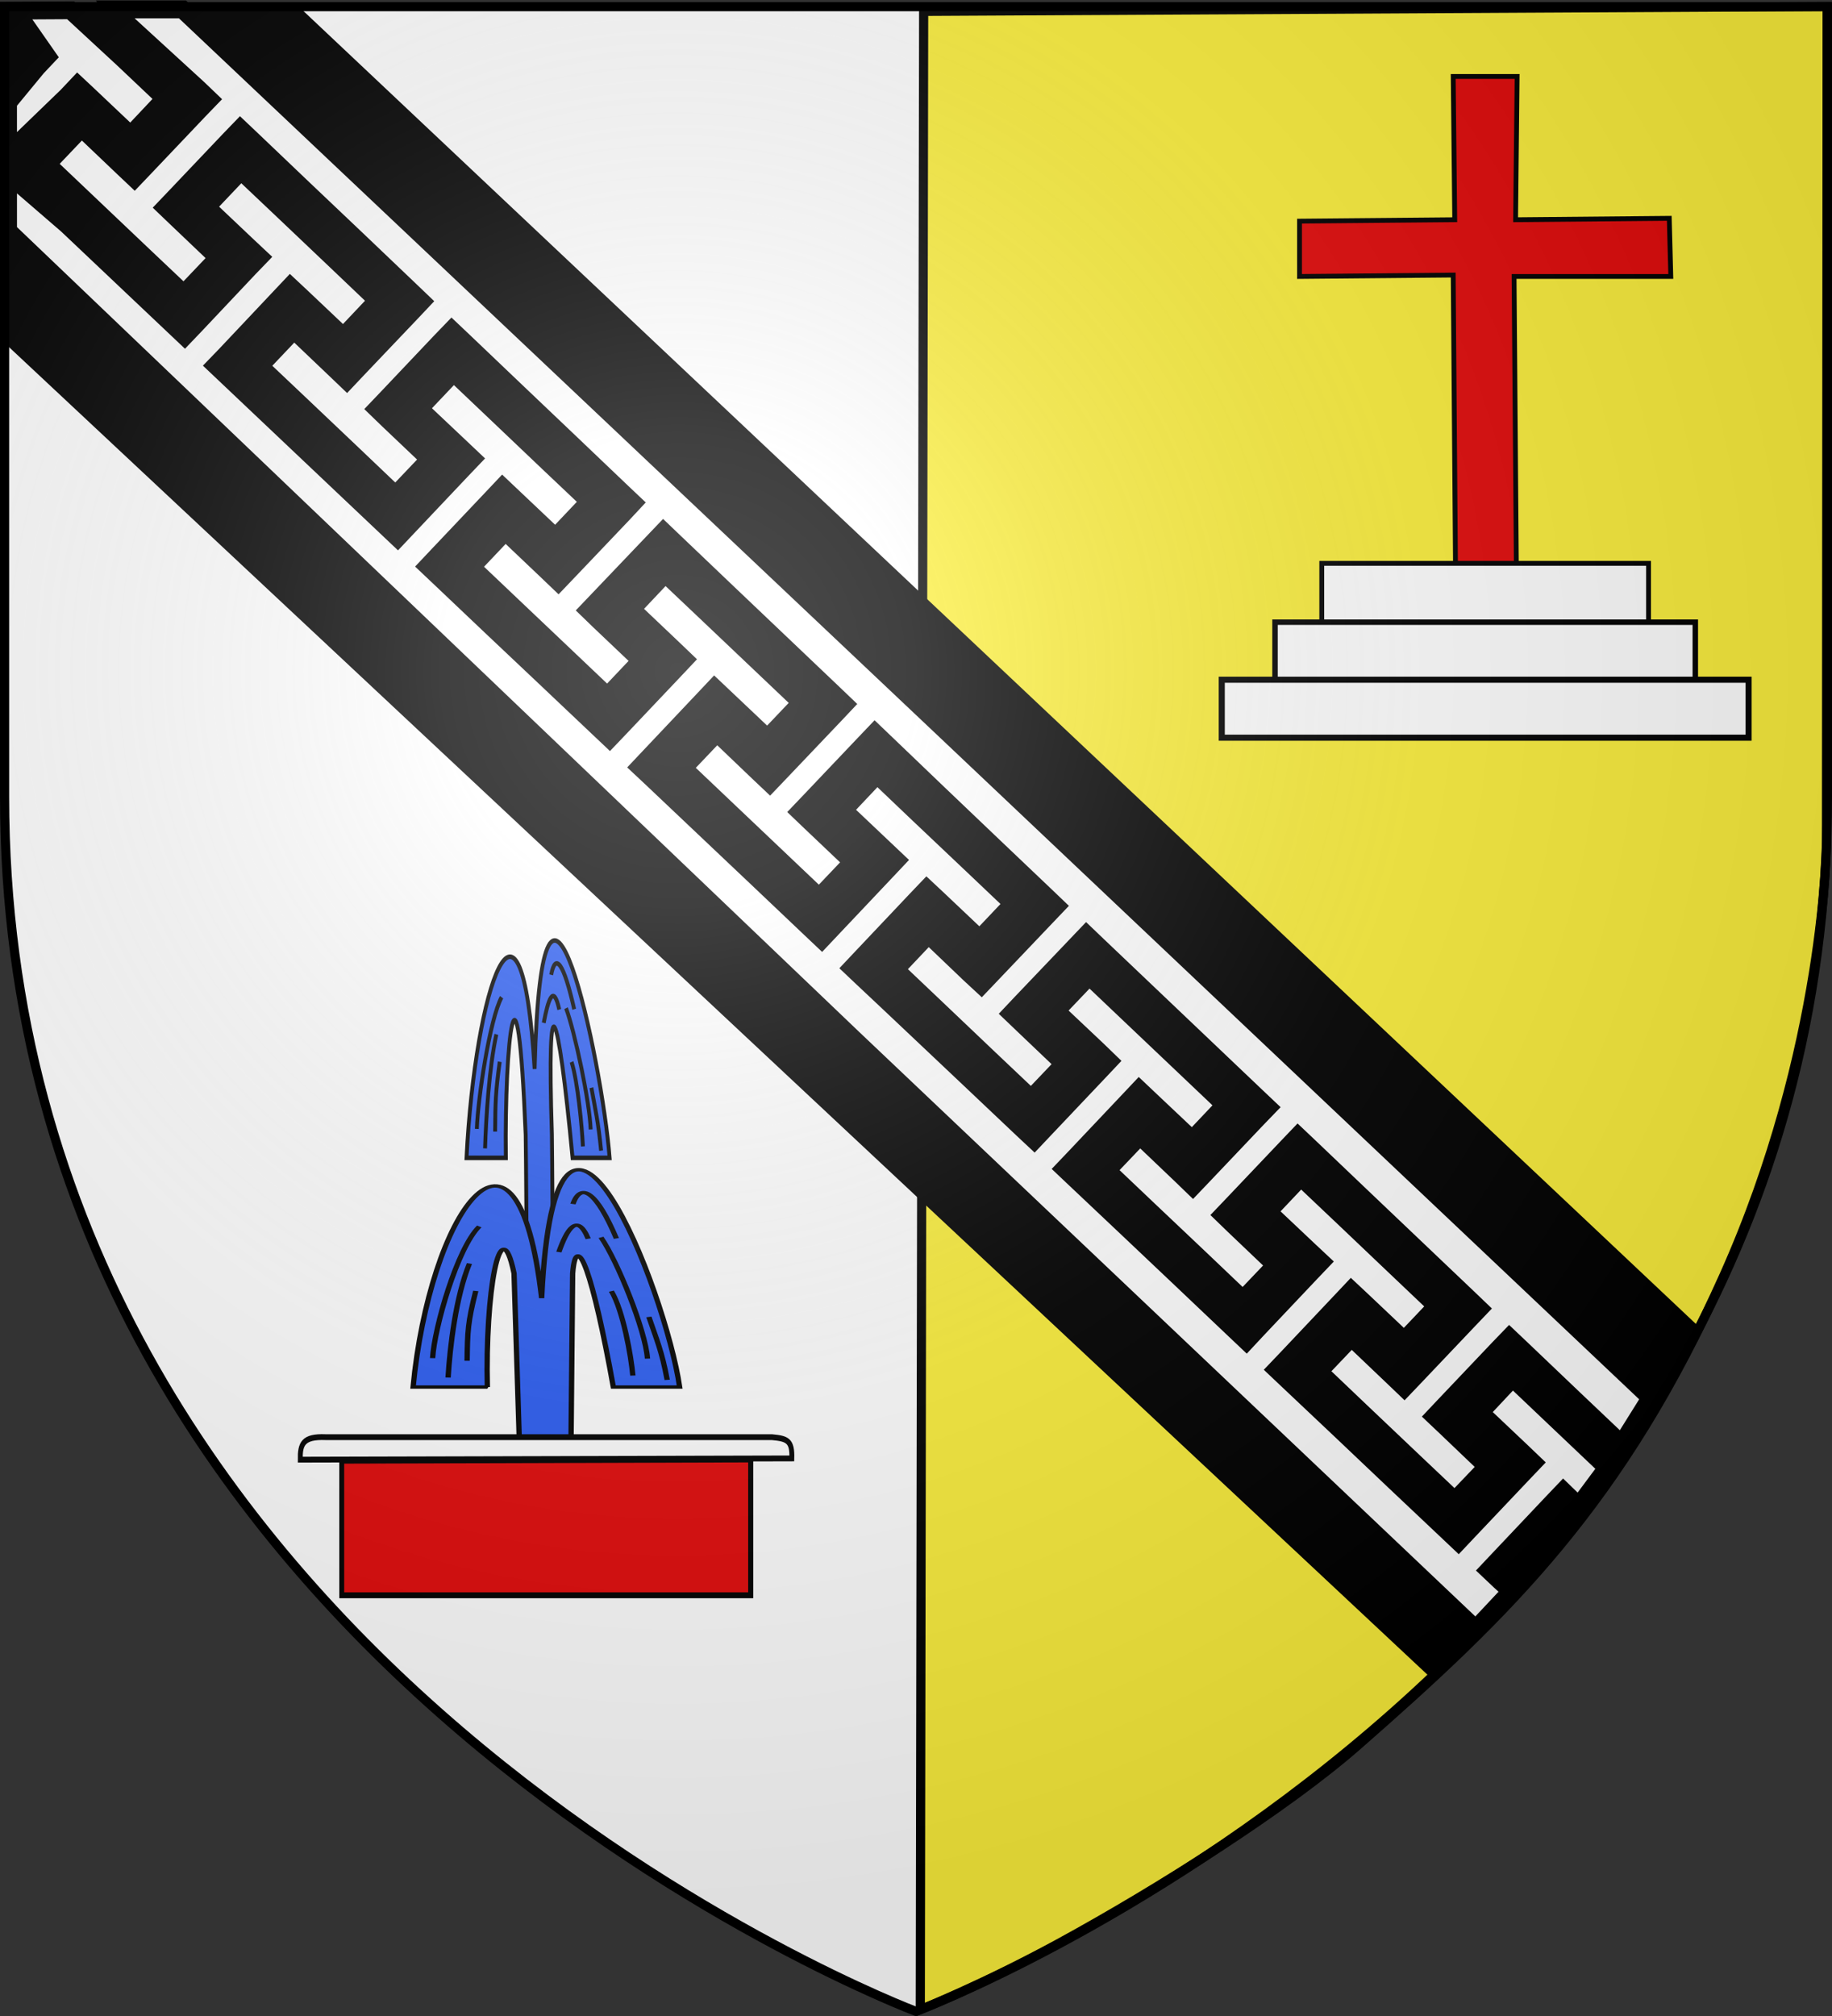
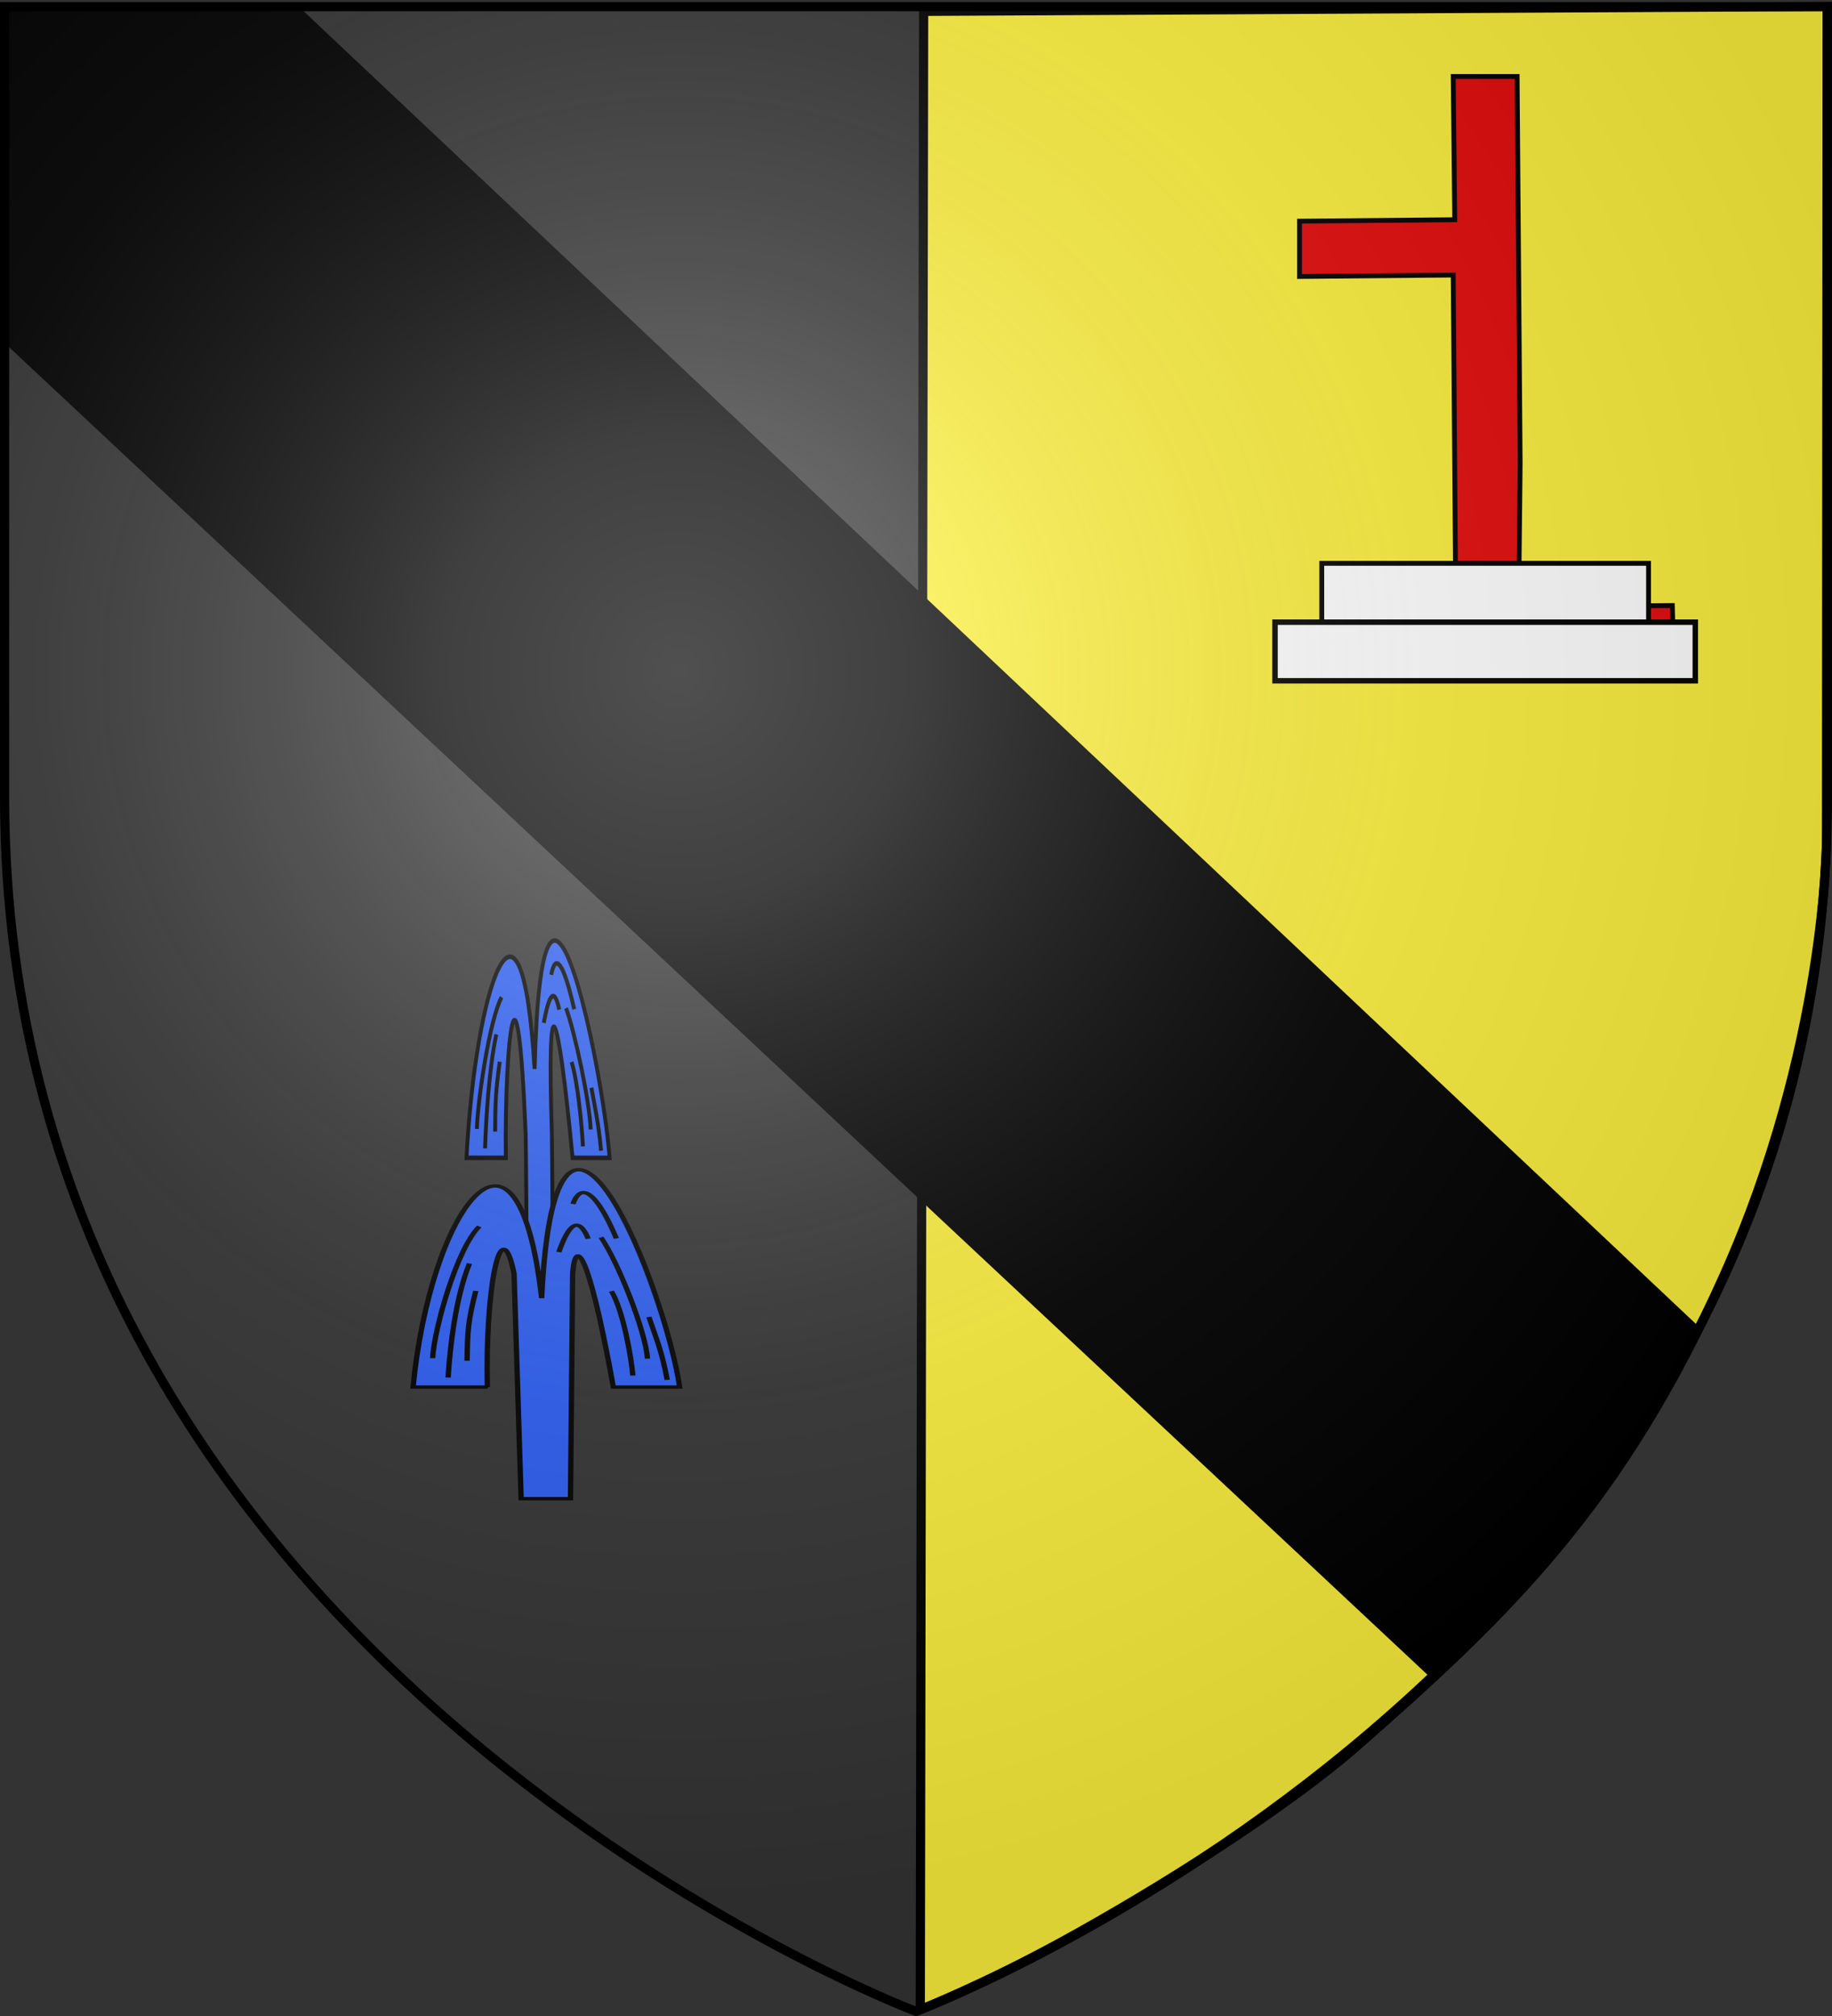
<svg xmlns="http://www.w3.org/2000/svg" xmlns:xlink="http://www.w3.org/1999/xlink" height="660" width="600" version="1.0">
  <rect width="100%" height="100%" fill="#333333" stroke="none" />
  <defs>
    <linearGradient id="b">
      <stop style="stop-color:white;stop-opacity:.314" offset="0" />
      <stop offset=".19" style="stop-color:white;stop-opacity:.251" />
      <stop style="stop-color:#6b6b6b;stop-opacity:.125" offset=".6" />
      <stop style="stop-color:black;stop-opacity:.125" offset="1" />
    </linearGradient>
    <linearGradient id="a">
      <stop offset="0" style="stop-color:#fd0000;stop-opacity:1" />
      <stop style="stop-color:#e77275;stop-opacity:.659" offset=".5" />
      <stop style="stop-color:black;stop-opacity:.323" offset="1" />
    </linearGradient>
    <radialGradient xlink:href="#b" id="c" gradientUnits="userSpaceOnUse" gradientTransform="matrix(1.353 0 0 1.349 -77.63 -85.747)" cx="221.445" cy="226.331" fx="221.445" fy="226.331" r="300" />
  </defs>
  <g style="opacity:1;display:inline">
-     <path style="fill:#fff;fill-opacity:1;fill-rule:evenodd;stroke:none;stroke-width:1px;stroke-linecap:butt;stroke-linejoin:miter;stroke-opacity:1" d="M300 657.386s298.5-112.32 298.5-397.772V1.063H1.5v258.551C1.5 545.066 300 657.386 300 657.386z" />
    <path style="fill:#fcef3c;fill-opacity:1;fill-rule:evenodd;stroke:#000;stroke-width:3;stroke-linecap:butt;stroke-linejoin:miter;stroke-miterlimit:4;stroke-dasharray:none;stroke-opacity:1;display:inline" d="m302.504 3.724-1.102 654.185s20.499-8.133 45.41-21.706c32.859-17.903 74.486-44.323 97.704-64.65 49.854-43.646 86.69-79.415 120.113-154.054 33.232-74.21 33.568-141.616 33.568-141.616l.216-273.754-295.909 1.595z" />
  </g>
  <g style="opacity:1;display:inline">
    <path style="opacity:1;fill:#000;fill-opacity:1;fill-rule:evenodd;stroke:#000;stroke-width:1px;stroke-linecap:butt;stroke-linejoin:miter;stroke-opacity:1;display:inline" d="M469.822 549.753c26.687-23.243 73.137-88.192 86.93-114.382L98 3.001H2l1 110 466.822 436.752z" />
    <g style="opacity:1;fill:#fff;stroke:#000;stroke-width:4.498;stroke-miterlimit:4;stroke-dasharray:none;stroke-opacity:1;display:inline">
      <g style="opacity:1;fill:#fff;stroke:#000;stroke-width:4.498;stroke-miterlimit:4;stroke-dasharray:none;stroke-opacity:1;display:inline">
-         <path d="M124.285 156.88 338.32 361.338l157.416 149.266 8.99-9.575-2.843-2.566-2.906-2.75 2.625-2.781 13.656-14.437 2.656-2.782 2.875 2.782.924 1.112 7.295-9.8-13.438-12.75-10.5-9.969-8.187 8.719 10.5 9.938 2.906 2.78-2.625 2.75-13.687 14.438-2.625 2.782-2.907-2.75-13.437-12.688-13.406-12.719-13.407-12.656-2.906-2.75 2.656-2.781 13.657-14.438 2.625-2.781 2.906 2.719 10.5 9.937 8.25-8.687-10.5-9.969-13.375-12.719-10.531-9.968-8.313 8.78 10.563 9.97 2.906 2.718-2.656 2.782-13.657 14.437-2.625 2.813-2.906-2.75-13.437-12.75-13.407-12.688-13.437-12.687-2.906-2.75 2.656-2.782 13.656-14.437 2.625-2.781 2.906 2.75 10.532 9.937 8.312-8.781-10.5-9.969-13.406-12.719-10.469-9.937-8.406 8.812 10.531 9.938 2.875 2.781-2.625 2.781-13.656 14.407-2.625 2.78-2.906-2.718-13.407-12.687-13.468-12.72-6.782-6.405-6.687-6.282-2.906-2.75 2.625-2.781 13.656-14.437 2.656-2.782 2.906 2.719 10.5 9.938 8.438-8.907-10.5-9.968-13.406-12.688-10.5-10-8.5 9 10.531 9.969 2.875 2.719-2.625 2.78-13.656 14.438-2.625 2.782-2.907-2.75-13.406-12.72-13.406-12.687-13.438-12.718-2.906-2.72 2.625-2.78 13.656-14.438 2.625-2.781 2.907 2.75 10.5 9.937 8.562-9-10.5-9.968-13.406-12.72-10.531-9.968-8.532 9.031 10.5 9.969 2.907 2.781-2.625 2.782-13.657 14.406-2.656 2.781-2.875-2.719-13.437-12.718-13.438-12.688-13.406-12.719-2.906-2.75 2.625-2.781 13.687-14.437 2.625-2.782 2.906 2.75 10.5 9.938 8.594-9.063-10.5-9.937-13.375-12.719-10.5-9.969-8.656 9.125 10.531 9.938 2.906 2.75-2.656 2.781-13.656 14.438-2.625 2.78-2.906-2.75-13.407-12.687-13.437-12.718-13.406-12.688-2.938-2.781 2.656-2.75 13.625-14.438 2.625-2.781 2.938 2.75 10.5 9.938 8.656-9.157-10.469-9.968-13.593-12.907-10.5-9.937-8.719 9.187 10.5 9.938 2.937 2.75-2.687 2.781-13.625 14.438-2.656 2.78-2.907-2.75-13.406-12.687-13.406-12.687-14.698-12.688-.28-5.531 14.947-14.437 2.625-2.782 2.937 2.75 10.5 9.938 8.719-9.25-10.5-9.938-13.406-12.396-13.973.08 8.098 11.598-2.625 2.78-7.324 8.881.007 32.474zm26.233-56.028 21.834 19.986 2.906 2.782-2.656 2.75-13.688 14.406-2.656 2.781-2.906-2.75-10.469-9.969-8.719 9.157 10.5 9.968 13.594 12.907 10.5 9.937 8.687-9.125-10.468-9.969-2.907-2.781 2.625-2.75 13.688-14.406 2.656-2.75 2.906 2.75 13.375 12.75 13.407 12.719 13.375 12.75 2.875 2.75-2.625 2.78-13.688 14.376-2.656 2.812-2.906-2.781-10.469-9.969-8.656 9.125 10.5 9.938 13.406 12.719 10.469 9.968 8.625-9.062-10.5-9.969-2.875-2.781 2.625-2.75 13.687-14.438 2.656-2.75 2.907 2.75 13.375 12.75 13.375 12.719 13.406 12.781 2.875 2.719-2.625 2.813-13.688 14.375-2.656 2.78-2.906-2.78-10.5-9.97-8.563 9.032 10.5 9.969 13.407 12.719 10.5 9.968 8.531-9-10.5-9.968-2.875-2.782 2.625-2.75 13.719-14.375 2.656-2.781 2.875 2.75 13.375 12.75 13.375 12.719 13.406 12.75 2.875 2.75-2.625 2.781-13.687 14.375-2.657 2.781-2.875-2.718-10.5-10.032-8.53 8.969 10.5 9.969 13.405 12.719 10.5 9.968 8.47-8.906-10.5-9.969-2.876-2.75 2.656-2.781 13.688-14.406 2.656-2.781 2.906 2.78 6.625 6.345 6.72 6.437 13.405 12.781 13.407 12.75 2.875 2.75-2.657 2.782-13.687 14.375-2.625 2.75-2.938-2.72-10.468-10-8.375 8.845 10.5 9.968 13.375 12.719 10.5 9.938 8.343-8.75-10.468-9.97-2.907-2.78 2.625-2.782 13.75-14.406 2.625-2.75 2.875 2.75 13.375 12.719 13.407 12.75 13.406 12.75 2.906 2.75-2.687 2.781-13.688 14.406-2.656 2.782-2.875-2.782-10.5-10-8.344 8.75 10.531 10 13.407 12.688 10.468 9.969 8.282-8.688-10.469-9.969-2.875-2.781 2.625-2.75 13.687-14.406 2.657-2.781 2.906 2.75 13.344 12.718 13.406 12.75 13.375 12.719 2.906 2.781-2.656 2.782-13.688 14.406-2.656 2.781-2.906-2.781-10.469-9.969-8.25 8.656 10.469 9.969 13.437 12.75 10.5 9.938 8.22-8.594-10.47-10-2.906-2.75 2.625-2.781 13.688-14.407 2.656-2.75 2.906 2.75 13.375 12.75 12.127 11.502 7.326-11.72-178.328-168.688-193.24-182.58h-17.906z" style="opacity:1;fill:#fff;fill-opacity:1;fill-rule:evenodd;stroke:#000;stroke-width:4.498;stroke-linecap:butt;stroke-linejoin:miter;stroke-miterlimit:4;stroke-dasharray:none;stroke-opacity:1;display:inline" transform="matrix(1.294 0 0 1.294 -158.173 -127.41)" />
-       </g>
+         </g>
    </g>
-     <path d="M471.667 40.79h-20.93l.498 46.9-50.83.464v18.11l50.332-.464.997 127.234h19.933l-.996-126.77h51.328l-.498-19.038-50.332.464.498-46.9z" style="opacity:1;fill:#e20909;fill-opacity:1;fill-rule:evenodd;stroke:#000;stroke-width:1.579;stroke-linecap:butt;stroke-linejoin:miter;stroke-miterlimit:4;stroke-dasharray:none;stroke-opacity:1;display:inline" transform="translate(25.205 -15.753)" />
+     <path d="M471.667 40.79h-20.93l.498 46.9-50.83.464v18.11l50.332-.464.997 127.234h19.933h51.328l-.498-19.038-50.332.464.498-46.9z" style="opacity:1;fill:#e20909;fill-opacity:1;fill-rule:evenodd;stroke:#000;stroke-width:1.579;stroke-linecap:butt;stroke-linejoin:miter;stroke-miterlimit:4;stroke-dasharray:none;stroke-opacity:1;display:inline" transform="translate(25.205 -15.753)" />
    <path d="M407.69 200.182h107.024v19.397H407.69v-19.397z" style="opacity:1;fill:#fff;fill-rule:evenodd;stroke:#000;stroke-width:1.586px;stroke-linecap:butt;stroke-linejoin:miter;stroke-opacity:1;display:inline" transform="translate(25.205 -15.753)" />
    <path d="M392.378 219.444h137.648v19.185H392.378v-19.185z" style="opacity:1;fill:#fff;fill-rule:evenodd;stroke:#000;stroke-width:1.789px;stroke-linecap:butt;stroke-linejoin:miter;stroke-opacity:1;display:inline" transform="translate(25.205 -15.753)" />
-     <path d="M374.933 238.284h172.538v18.975H374.933v-18.975z" style="opacity:1;fill:#fff;fill-rule:evenodd;stroke:#000;stroke-width:1.992px;stroke-linecap:butt;stroke-linejoin:miter;stroke-opacity:1;display:inline" transform="translate(25.205 -15.753)" />
    <g style="opacity:1;display:inline">
      <g style="fill:#2b5df2;stroke:#000;stroke-width:2.363;stroke-miterlimit:4;stroke-dasharray:none;stroke-opacity:1">
        <path d="M131.711 113.56c-.89-60.154 6.987-118.355 12.121-11.855.185 3.829.729 80.929.906 85.19h15.97c-.193-4.38-.725-81.596-.873-85.531-3.12-83.057 3.63-67.62 12.65 12.196h22.626c-4.5-49.462-41.258-196.682-45.827-45.854-8.06-111.706-36.31-42.348-41.606 45.854h24.033z" style="fill:#2b5df2;stroke:#000;stroke-width:2.363;stroke-miterlimit:4;stroke-dasharray:none;stroke-opacity:1" transform="matrix(.536 0 0 .635 95.074 306.955)" />
        <path d="M168.494 36.388c5.272 12.002 14.424 48.022 15.039 62.516M171.858 64.118c3.808 10.092 6.387 33.598 6.944 43.516M183.99 77.406c2.382 11.19 4.207 17.575 5.923 32.436M129.107 30.741c-7.148 11.127-14.52 52.184-15.113 67.885M125.917 49.883c-4.413 17.052-6.317 43.068-6.91 58.77M127.968 64.011c-2.59 16.14-2.671 20.737-2.808 35.982M154.857 43.958c2.603-11.698 5.907-20.622 9.498-6.859M159.415 19.188c2.603-11.699 7.73-6.038 14.055 17.751" style="fill:#2b5df2;stroke:#000;stroke-width:2.363;stroke-miterlimit:4;stroke-dasharray:none;stroke-opacity:1" transform="matrix(.536 0 0 .635 95.074 306.955)" />
      </g>
      <g style="opacity:1;fill:#2b5df2;stroke:#000;stroke-width:1.72;stroke-miterlimit:4;stroke-dasharray:none;stroke-opacity:1;display:inline">
        <g style="fill:#2b5df2;stroke:#000;stroke-width:1.72;stroke-miterlimit:4;stroke-dasharray:none;stroke-opacity:1">
          <path d="M131.711 113.56c-.704-47.566 4.074-93.91 8.643-58.57l2.29 116.115h15.971l.7-116.12c1.206-23.668 6.582.286 13.17 58.575h21.464c-4.5-49.462-40.096-196.682-44.665-45.854-8.06-111.706-36.31-42.348-41.606 45.854h24.033z" style="fill:#2b5df2;stroke:#000;stroke-width:1.72;stroke-miterlimit:4;stroke-dasharray:none;stroke-opacity:1" transform="matrix(1.012 0 0 .635 26.32 381.989)" />
          <path d="M168.494 36.388c5.272 12.002 14.424 48.022 15.039 62.516M171.858 64.118c3.808 10.092 6.387 33.598 6.944 43.516M183.99 77.406c2.382 11.19 4.207 17.575 5.923 32.436M129.107 30.741c-7.148 11.127-14.52 52.184-15.113 67.885M125.917 49.883c-4.413 17.052-6.317 43.068-6.91 58.77M127.968 64.011c-2.59 16.14-2.671 20.737-2.808 35.982M154.857 43.958c2.603-11.698 5.907-20.622 9.498-6.859M159.415 19.188c2.603-11.699 7.73-6.038 14.055 17.751" style="fill:#2b5df2;stroke:#000;stroke-width:1.72;stroke-miterlimit:4;stroke-dasharray:none;stroke-opacity:1" transform="matrix(1.012 0 0 .635 26.32 381.989)" />
        </g>
      </g>
-       <path style="fill:#fff;fill-opacity:1;stroke:#000;stroke-width:3;stroke-miterlimit:4;stroke-opacity:1;display:inline" d="M276.687 343.57H26.847v-69.363l249.84-.644v70.007zM1.507 273.65l300.352-.645c.318-9.153-2.606-10.224-12.246-10.957H16.976c-13.824-.467-15.61 3.475-15.469 11.601z" transform="matrix(.536 0 0 .635 97.533 304.098)" />
-       <path d="M276.687 343.57H26.847v-69.363l249.84-.644v70.007z" style="fill:#e20909;fill-opacity:1;stroke:#000;stroke-width:3;stroke-miterlimit:4;stroke-dasharray:none;stroke-opacity:1;display:inline" transform="matrix(.536 0 0 .635 97.533 304.098)" />
    </g>
  </g>
  <g style="display:inline">
    <path d="M300 658.5s298.5-112.32 298.5-397.772V2.176H1.5v258.552C1.5 546.18 300 658.5 300 658.5z" style="opacity:1;fill:url(#c);fill-opacity:1;fill-rule:evenodd;stroke:none;stroke-width:1px;stroke-linecap:butt;stroke-linejoin:miter;stroke-opacity:1" />
  </g>
  <path d="M300 658.5S1.5 546.18 1.5 260.728V2.176h597v258.552C598.5 546.18 300 658.5 300 658.5z" style="opacity:1;fill:none;fill-opacity:1;fill-rule:evenodd;stroke:#000;stroke-width:3;stroke-linecap:butt;stroke-linejoin:miter;stroke-miterlimit:4;stroke-dasharray:none;stroke-opacity:1" />
</svg>